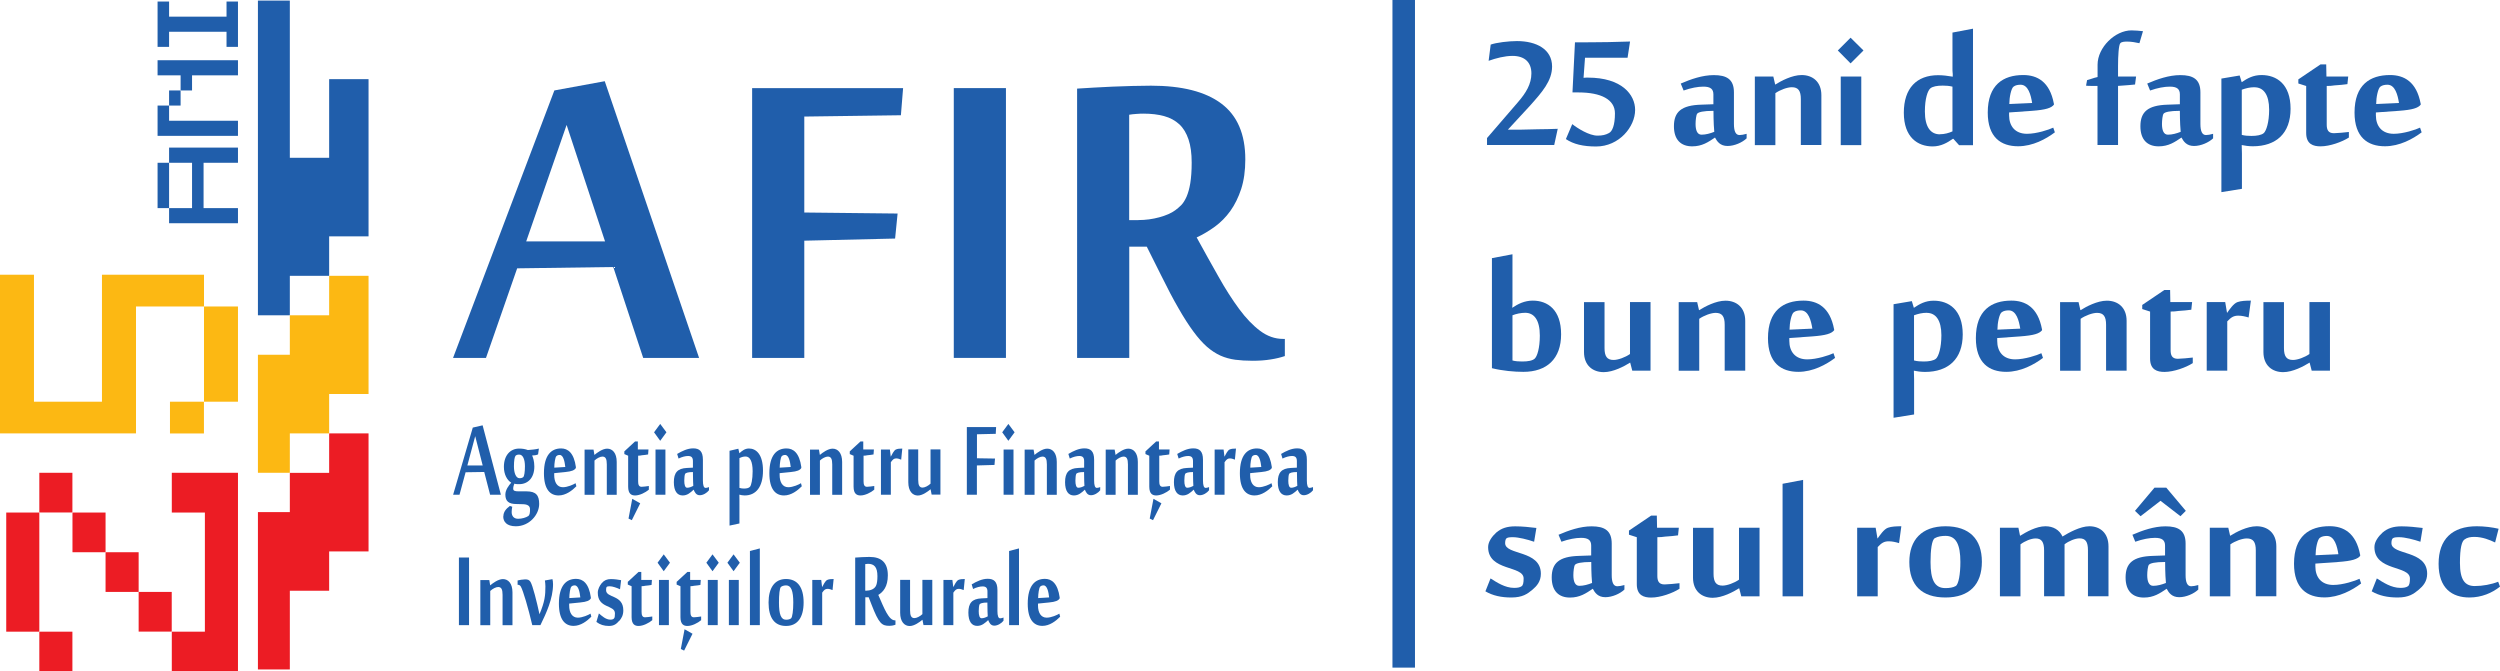
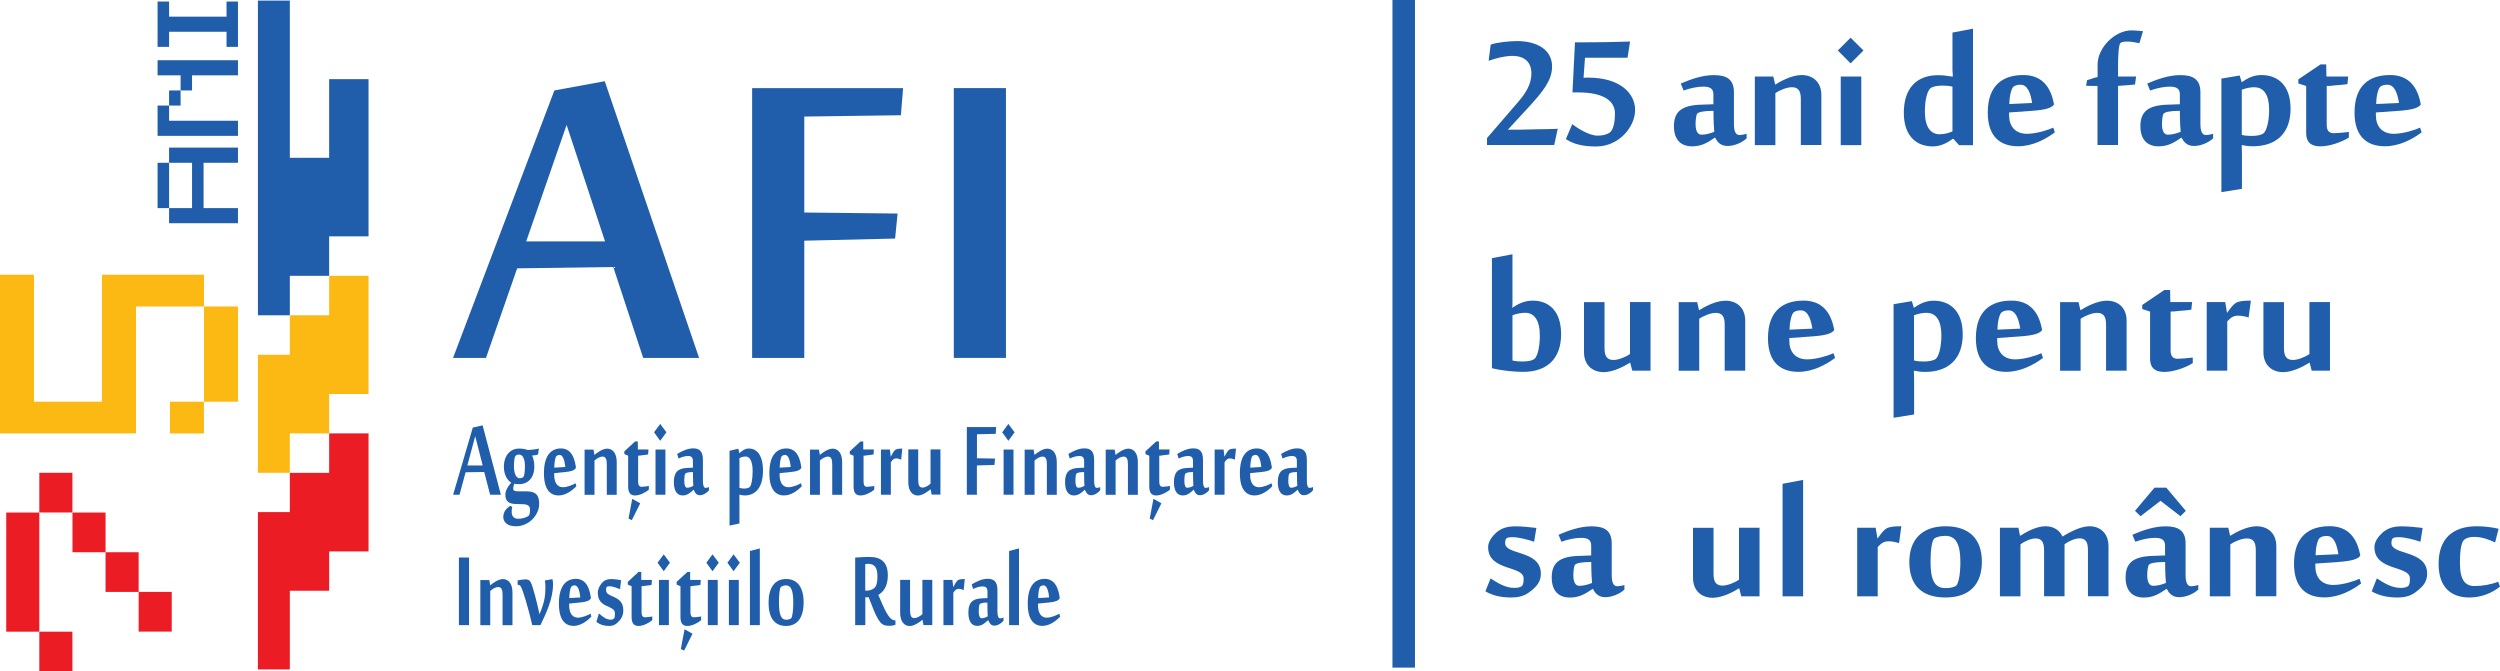
<svg xmlns="http://www.w3.org/2000/svg" id="Layer_2" data-name="Layer 2" viewBox="0 0 340.8 91.52">
  <defs>
    <style>
      .cls-1 {
        fill: #205eab;
      }

      .cls-2 {
        fill: #fcb813;
      }

      .cls-3 {
        fill: #ec1c24;
      }
    </style>
  </defs>
  <g id="Layer_1-2" data-name="Layer 1">
    <g>
      <g>
        <path class="cls-1" d="M205.57,17.68c.95,0,2.66,0,4.12-.06.84,0,1.74-.03,2.66-.06l-.48,2.21h-9.16v-.95l4.2-4.87c1.12-1.29,1.85-2.49,1.85-3.95s-.87-2.38-2.58-2.38c-1.04,0-2.24.31-3.25.67l.28-2.21c.78-.28,2.46-.48,3.58-.48,2.66,0,4.79,1.12,4.79,3.47,0,1.96-1.37,3.5-3.02,5.35l-3,3.25Z" />
        <path class="cls-1" d="M222.9,14.99c0,2.27-2.16,4.98-5.32,4.98-1.76,0-3.08-.31-4.12-1.01l.87-2.04c.7.56,2.3,1.57,3.44,1.57.67,0,1.12-.11,1.54-.34.48-.22.84-1.09.84-2.69,0-1.9-1.9-2.86-4.98-2.86h-.81l.34-6.83c1.01,0,2.91,0,4.51-.03.95-.03,1.96-.06,3-.08l-.34,2.21h-5.8l-.2,2.74c.11-.03.39-.03.59-.03,4.62,0,6.44,2.32,6.44,4.4Z" />
        <path class="cls-1" d="M238.1,18.24v.62c-.59.56-1.65,1.04-2.6,1.04-1.01,0-1.43-.62-1.71-1.15-.92.62-1.76,1.2-3.11,1.2-1.54,0-2.49-.9-2.49-2.74,0-1.96,1.01-2.86,3.7-2.94l1.68-.06v-1.34c0-.73-.39-1.06-1.37-1.06-.73,0-1.68.17-2.69.53l-.39-.95c1.37-.59,2.94-1.15,4.51-1.15,1.74,0,2.74.56,2.74,2.35v4.31c0,1.01.25,1.51.76,1.51.25,0,.59-.06.98-.17ZM233.57,15.11c-1.37,0-2.04.17-2.21.39-.14.17-.22.92-.22,1.4,0,.84.22,1.46.81,1.46s1.18-.17,1.74-.39c-.03-.14-.11-1.43-.11-2.86Z" />
        <path class="cls-1" d="M245.49,19.78v-6.27c0-1.12-.34-1.62-1.23-1.62-.62,0-1.6.36-2.24.81v7.08h-2.8v-9.35h2.52l.25,1.09h.03c.76-.48,2.27-1.29,3.58-1.29,1.48,0,2.69.9,2.69,2.74v6.8h-2.8Z" />
        <path class="cls-1" d="M252.27,5.14l1.76,1.74-1.76,1.76-1.74-1.76,1.74-1.74ZM253.73,19.78h-2.8v-9.35h2.8v9.35Z" />
        <path class="cls-1" d="M266.19,10.01c-.03-.22-.03-.5-.03-.64v-4.93l2.8-.53v15.88h-1.9l-.78-.87h-.06c-.76.53-1.62,1.04-2.77,1.04-2.02,0-3.92-1.23-3.92-4.59s1.76-5.12,4.68-5.12c.59,0,1.32.08,1.99.2v-.42ZM264.45,18.3c.62,0,1.23-.17,1.71-.39v-6.1c-.45-.11-.87-.14-1.32-.14-.76,0-1.4.11-1.71.39-.34.31-.73,1.34-.73,3.14,0,2.16.81,3.11,2.04,3.11Z" />
        <path class="cls-1" d="M279.99,14.13v.14c-.36.45-1.09.7-3,.84l-3.11.22v.39c0,1.46.81,2.52,2.44,2.52,1.32,0,3-.56,3.58-.84l.22.64c-1.2.9-3,1.9-5.01,1.9-2.35,0-4.14-1.23-4.14-4.59,0-3.78,2.1-5.12,4.84-5.12,1.9,0,3.61.9,4.17,3.89ZM273.91,14.18l3.11-.14c-.17-1.09-.53-2.49-1.57-2.49-.34,0-.7.06-.95.25-.34.22-.59,1.48-.59,2.38Z" />
        <path class="cls-1" d="M291.64,5.89c-.48-.11-1.12-.22-1.62-.22-.34,0-.78,0-.98.22-.22.25-.31,1.71-.31,3.14v1.4h2.46l-.14,1.09-.84.08-1.48.11v8.06h-2.8v-8.06h-.92c-.2,0-.42,0-.64-.03l.14-.76c.2-.06.36-.11.56-.17.31-.11.64-.2.87-.25v-1.68c0-2.35,2.38-4.68,4.62-4.68.48,0,1.15.06,1.57.11l-.48,1.62Z" />
        <path class="cls-1" d="M301.69,18.24v.62c-.59.56-1.65,1.04-2.6,1.04-1.01,0-1.43-.62-1.71-1.15-.92.62-1.76,1.2-3.11,1.2-1.54,0-2.49-.9-2.49-2.74,0-1.96,1.01-2.86,3.7-2.94l1.68-.06v-1.34c0-.73-.39-1.06-1.37-1.06-.73,0-1.68.17-2.69.53l-.39-.95c1.37-.59,2.94-1.15,4.51-1.15,1.74,0,2.74.56,2.74,2.35v4.31c0,1.01.25,1.51.76,1.51.25,0,.59-.06.98-.17ZM297.15,15.11c-1.37,0-2.04.17-2.21.39-.14.17-.22.92-.22,1.4,0,.84.22,1.46.81,1.46s1.18-.17,1.74-.39c-.03-.14-.11-1.43-.11-2.86Z" />
        <path class="cls-1" d="M305.58,11.21c.78-.53,1.57-.98,2.72-.98,2.04,0,3.95,1.23,3.95,4.59s-1.96,5.12-5.15,5.12c-.53,0-1.12-.08-1.51-.17,0,.17.03.7.03,1.15v4.82l-2.8.45v-15.48l2.49-.42.28.92ZM307.34,11.89c-.64,0-1.18.14-1.74.34v6.16c.42.11.87.14,1.32.14.7,0,1.37-.11,1.68-.39.34-.31.73-1.46.73-3.19,0-2.07-.78-3.05-1.99-3.05Z" />
        <path class="cls-1" d="M314.37,11.72l-1.06-.34v-.56l3.02-2.04h.78l.03,1.65h2.97l-.11,1.04c-.45.06-1.15.14-1.76.17-.34.06-.7.08-1.06.08v5.26c0,.67.17,1.18.98,1.18.42,0,1.54-.11,2.04-.17v.76c-.92.59-2.58,1.2-3.86,1.2-.98,0-1.96-.28-1.96-1.82v-6.41Z" />
        <path class="cls-1" d="M329.99,14.13v.14c-.36.45-1.09.7-3,.84l-3.11.22v.39c0,1.46.81,2.52,2.44,2.52,1.32,0,3-.56,3.58-.84l.22.64c-1.2.9-3,1.9-5.01,1.9-2.35,0-4.14-1.23-4.14-4.59,0-3.78,2.1-5.12,4.84-5.12,1.9,0,3.61.9,4.17,3.89ZM323.92,14.18l3.11-.14c-.17-1.09-.53-2.49-1.57-2.49-.34,0-.7.06-.95.25-.34.22-.59,1.48-.59,2.38Z" />
        <path class="cls-1" d="M203.38,35.19l2.8-.53v6.8c0,.17-.03.34-.03.5.78-.53,1.68-.98,2.8-.98,2.02,0,3.86,1.23,3.86,4.59s-1.96,5.12-5.15,5.12c-1.23,0-2.83-.14-4.28-.5v-15.01ZM207.92,42.64c-.59,0-1.23.14-1.74.34v6.16c.39.11.87.14,1.32.14.81,0,1.4-.11,1.71-.39.34-.31.7-1.43.7-3.14,0-2.13-.78-3.11-1.99-3.11Z" />
        <path class="cls-1" d="M218.73,41.18v6.27c0,1.12.34,1.62,1.23,1.62.62,0,1.6-.36,2.24-.81v-7.08h2.8v9.35h-2.49l-.28-1.09h-.03c-.76.48-2.27,1.29-3.58,1.29-1.48,0-2.69-.9-2.69-2.74v-6.8h2.8Z" />
        <path class="cls-1" d="M235.11,50.54v-6.27c0-1.12-.34-1.62-1.23-1.62-.62,0-1.6.36-2.24.81v7.08h-2.8v-9.35h2.52l.25,1.09h.03c.76-.48,2.27-1.29,3.58-1.29,1.48,0,2.69.9,2.69,2.74v6.8h-2.8Z" />
        <path class="cls-1" d="M250.03,44.88v.14c-.36.45-1.09.7-3,.84l-3.11.22v.39c0,1.46.81,2.52,2.44,2.52,1.32,0,3-.56,3.58-.84l.22.64c-1.2.9-3,1.9-5.01,1.9-2.35,0-4.14-1.23-4.14-4.59,0-3.78,2.1-5.12,4.84-5.12,1.9,0,3.61.9,4.17,3.89ZM243.95,44.94l3.11-.14c-.17-1.09-.53-2.49-1.57-2.49-.34,0-.7.06-.95.25-.34.22-.59,1.48-.59,2.38Z" />
        <path class="cls-1" d="M260.89,41.97c.78-.53,1.57-.98,2.72-.98,2.04,0,3.95,1.23,3.95,4.59s-1.96,5.12-5.15,5.12c-.53,0-1.12-.08-1.51-.17,0,.17.03.7.03,1.15v4.82l-2.8.45v-15.48l2.49-.42.28.92ZM262.66,42.64c-.64,0-1.18.14-1.74.34v6.16c.42.11.87.14,1.32.14.7,0,1.37-.11,1.68-.39.34-.31.73-1.46.73-3.19,0-2.07-.78-3.05-1.99-3.05Z" />
        <path class="cls-1" d="M278.37,44.88v.14c-.36.45-1.09.7-3,.84l-3.11.22v.39c0,1.46.81,2.52,2.44,2.52,1.32,0,3-.56,3.58-.84l.22.64c-1.2.9-3,1.9-5.01,1.9-2.35,0-4.14-1.23-4.14-4.59,0-3.78,2.1-5.12,4.84-5.12,1.9,0,3.61.9,4.17,3.89ZM272.29,44.94l3.11-.14c-.17-1.09-.53-2.49-1.57-2.49-.34,0-.7.06-.95.25-.34.22-.59,1.48-.59,2.38Z" />
        <path class="cls-1" d="M287.1,50.54v-6.27c0-1.12-.34-1.62-1.23-1.62-.62,0-1.6.36-2.24.81v7.08h-2.8v-9.35h2.52l.25,1.09h.03c.76-.48,2.27-1.29,3.58-1.29,1.48,0,2.69.9,2.69,2.74v6.8h-2.8Z" />
        <path class="cls-1" d="M293.09,42.47l-1.06-.34v-.56l3.02-2.04h.78l.03,1.65h2.97l-.11,1.04c-.45.06-1.15.14-1.76.17-.34.06-.7.08-1.06.08v5.26c0,.67.17,1.18.98,1.18.42,0,1.54-.11,2.04-.17v.76c-.92.59-2.58,1.2-3.86,1.2-.98,0-1.96-.28-1.96-1.82v-6.41Z" />
        <path class="cls-1" d="M306.53,43.28c-.45-.14-.95-.25-1.4-.25-.64,0-.98.22-1.51.78v6.72h-2.8v-9.35h2.52l.25,1.48c.31-.42.87-1.29,1.43-1.48.48-.17,1.12-.2,1.82-.2l-.31,2.3Z" />
        <path class="cls-1" d="M311.35,41.18v6.27c0,1.12.34,1.62,1.23,1.62.62,0,1.6-.36,2.24-.81v-7.08h2.8v9.35h-2.49l-.28-1.09h-.03c-.76.48-2.27,1.29-3.58,1.29-1.48,0-2.69-.9-2.69-2.74v-6.8h2.8Z" />
        <path class="cls-1" d="M208.9,80.39c-.67.56-1.34,1.06-2.88,1.06-1.37,0-2.52-.25-3.53-.84l.7-1.76c.84.53,1.96,1.29,3.22,1.29.45,0,.78-.06,1.01-.22.22-.14.28-.53.28-1.06,0-1.82-4.84-.95-4.84-4.28,0-.76.56-1.48,1.12-1.99.7-.59,1.48-.84,2.58-.84.92,0,1.99.11,2.88.22l-.31,1.88c-.9-.31-2.13-.62-2.88-.62-.48,0-.7.03-.87.14-.14.08-.2.39-.2.67,0,1.68,4.87.9,4.87,4.17,0,1.06-.56,1.68-1.15,2.18Z" />
        <path class="cls-1" d="M221.44,79.75v.62c-.59.56-1.65,1.04-2.6,1.04-1.01,0-1.43-.62-1.71-1.15-.92.62-1.76,1.2-3.11,1.2-1.54,0-2.49-.9-2.49-2.74,0-1.96,1.01-2.86,3.7-2.94l1.68-.06v-1.34c0-.73-.39-1.06-1.37-1.06-.73,0-1.68.17-2.69.53l-.39-.95c1.37-.59,2.94-1.15,4.51-1.15,1.74,0,2.74.56,2.74,2.35v4.31c0,1.01.25,1.51.76,1.51.25,0,.59-.06.98-.17ZM216.91,76.61c-1.37,0-2.04.17-2.21.39-.14.17-.22.92-.22,1.4,0,.84.22,1.46.81,1.46s1.18-.17,1.74-.39c-.03-.14-.11-1.43-.11-2.86Z" />
-         <path class="cls-1" d="M223.12,73.23l-1.06-.34v-.56l3.02-2.04h.78l.03,1.65h2.97l-.11,1.04c-.45.06-1.15.14-1.76.17-.34.06-.7.08-1.06.08v5.26c0,.67.17,1.18.98,1.18.42,0,1.54-.11,2.04-.17v.76c-.92.59-2.58,1.2-3.86,1.2-.98,0-1.96-.28-1.96-1.82v-6.41Z" />
        <path class="cls-1" d="M233.59,71.94v6.27c0,1.12.34,1.62,1.23,1.62.62,0,1.6-.36,2.24-.81v-7.08h2.8v9.35h-2.49l-.28-1.09h-.03c-.76.48-2.27,1.29-3.58,1.29-1.48,0-2.69-.9-2.69-2.74v-6.8h2.8Z" />
        <path class="cls-1" d="M245.8,81.29h-2.8v-15.34l2.8-.53v15.88Z" />
        <path class="cls-1" d="M258.88,74.04c-.45-.14-.95-.25-1.4-.25-.64,0-.98.22-1.51.78v6.72h-2.8v-9.35h2.52l.25,1.48c.31-.42.87-1.29,1.43-1.48.48-.17,1.12-.2,1.82-.2l-.31,2.3Z" />
        <path class="cls-1" d="M260.28,76.61c0-3,1.68-4.87,4.93-4.87s4.96,1.74,4.96,4.84-1.71,4.87-4.96,4.87-4.93-1.68-4.93-4.84ZM265.2,80.17c.56,0,1.06-.08,1.4-.28.39-.22.64-1.62.64-3.28,0-2.38-.59-3.56-2.02-3.56-.53,0-1.06.08-1.46.31-.42.22-.59,1.65-.59,3.25,0,2.44.56,3.56,2.02,3.56Z" />
        <path class="cls-1" d="M278.65,81.29v-6.27c0-1.12-.34-1.62-1.15-1.62-.62,0-1.48.36-2.07.81v7.08h-2.8v-9.35h2.52l.22,1.09h.03c.78-.48,2.16-1.29,3.44-1.29,1.04,0,1.9.48,2.32,1.4.81-.5,2.41-1.4,3.67-1.4,1.43,0,2.6.9,2.6,2.74v6.8h-2.8v-6.27c0-1.12-.31-1.62-1.15-1.62-.59,0-1.46.36-2.04.81v7.08h-2.8Z" />
        <path class="cls-1" d="M299.67,79.75v.62c-.59.56-1.65,1.04-2.6,1.04-1.01,0-1.43-.62-1.71-1.15-.92.62-1.76,1.2-3.11,1.2-1.54,0-2.49-.9-2.49-2.74,0-1.96,1.01-2.86,3.7-2.94l1.68-.06v-1.34c0-.73-.39-1.06-1.37-1.06-.73,0-1.68.17-2.69.53l-.39-.95c1.37-.59,2.94-1.15,4.51-1.15,1.74,0,2.74.56,2.74,2.35v4.31c0,1.01.25,1.51.76,1.51.25,0,.59-.06.98-.17ZM295.31,66.48l2.66,3.16-.73.73-2.72-2.1-2.72,2.1-.76-.73,2.66-3.16h1.6ZM295.14,76.61c-1.37,0-2.04.17-2.21.39-.14.17-.22.92-.22,1.4,0,.84.22,1.46.81,1.46s1.18-.17,1.74-.39c-.03-.14-.11-1.43-.11-2.86Z" />
        <path class="cls-1" d="M307.51,81.29v-6.27c0-1.12-.34-1.62-1.23-1.62-.62,0-1.6.36-2.24.81v7.08h-2.8v-9.35h2.52l.25,1.09h.03c.76-.48,2.27-1.29,3.58-1.29,1.48,0,2.69.9,2.69,2.74v6.8h-2.8Z" />
        <path class="cls-1" d="M321.74,75.63v.14c-.36.45-1.09.7-3,.84l-3.11.22v.39c0,1.46.81,2.52,2.44,2.52,1.32,0,3-.56,3.58-.84l.22.64c-1.2.9-3,1.9-5.01,1.9-2.35,0-4.14-1.23-4.14-4.59,0-3.78,2.1-5.12,4.84-5.12,1.9,0,3.61.9,4.17,3.89ZM315.66,75.69l3.11-.14c-.17-1.09-.53-2.49-1.57-2.49-.34,0-.7.06-.95.25-.34.22-.59,1.48-.59,2.38Z" />
        <path class="cls-1" d="M329.72,80.39c-.67.56-1.34,1.06-2.88,1.06-1.37,0-2.52-.25-3.53-.84l.7-1.76c.84.53,1.96,1.29,3.22,1.29.45,0,.78-.06,1.01-.22.22-.14.28-.53.28-1.06,0-1.82-4.84-.95-4.84-4.28,0-.76.56-1.48,1.12-1.99.7-.59,1.48-.84,2.58-.84.92,0,1.99.11,2.88.22l-.31,1.88c-.9-.31-2.13-.62-2.88-.62-.48,0-.7.03-.87.14-.14.08-.2.39-.2.67,0,1.68,4.87.9,4.87,4.17,0,1.06-.56,1.68-1.15,2.18Z" />
        <path class="cls-1" d="M340.13,73.95c-.7-.34-1.71-.76-2.83-.76-.5,0-.98.08-1.32.34-.39.25-.64,1.15-.64,3.22,0,2.32.7,3.14,2.02,3.14,1.06,0,2.27-.22,3.19-.59l.25.67c-1.09.87-2.52,1.48-4.17,1.48-2.35,0-4.2-1.23-4.2-4.59s1.85-5.12,5.21-5.12c1.01,0,2.1.14,2.97.34l-.48,1.88Z" />
      </g>
      <g>
        <path class="cls-1" d="M87.68,48.79l-4.08-12.39-13.1.18-4.25,12.21h-4.49l13.81-36.46,6.87-1.26,12.86,37.72h-7.62ZM82.48,32.91l-5.24-15.88-5.51,15.88h10.75Z" />
        <path class="cls-1" d="M109.64,48.79h-7.11V12.01h20.58l-.3,3.7-13.17.18v13.08l12.72.14-.34,3.41-12.38.29v15.99Z" />
        <path class="cls-1" d="M137.13,48.79h-7.11V12.01h7.11v36.78Z" />
-         <path class="cls-1" d="M156.32,33.63h-2.38v15.16h-7.11V12.08c.7-.05,1.47-.1,2.3-.14.83-.05,1.68-.09,2.55-.13.87-.03,1.76-.07,2.65-.09.89-.02,1.75-.04,2.57-.04,4.22,0,7.42.81,9.59,2.44,2.18,1.63,3.27,4.17,3.27,7.62,0,1.53-.19,2.87-.56,4.02-.38,1.15-.87,2.15-1.48,3-.61.85-1.32,1.56-2.11,2.14-.79.57-1.62,1.07-2.48,1.47,1.04,1.89,2.03,3.68,2.98,5.35.94,1.68,1.88,3.14,2.81,4.4.93,1.26,1.88,2.25,2.86,2.98.97.73,2.02,1.1,3.13,1.1h.24v2.34c-.57.19-1.21.35-1.94.46-.73.12-1.54.18-2.45.18s-1.65-.05-2.37-.14c-.71-.1-1.38-.28-2.01-.56-.62-.28-1.24-.68-1.84-1.2-.6-.53-1.22-1.22-1.85-2.08-.64-.86-1.32-1.92-2.04-3.18-.73-1.26-1.52-2.76-2.38-4.51l-1.94-3.88ZM155.17,30c1,0,1.96-.13,2.87-.38.92-.25,1.64-.57,2.16-.95.27-.19.54-.43.82-.7.27-.28.51-.66.73-1.15.21-.49.39-1.11.51-1.85.12-.74.19-1.68.19-2.8,0-1.25-.14-2.3-.43-3.16-.29-.86-.7-1.55-1.26-2.07-.56-.51-1.24-.89-2.06-1.11-.82-.23-1.77-.34-2.86-.34-.25,0-.56.01-.92.04-.36.02-.69.06-.99.11v14.37h1.23Z" />
      </g>
      <rect class="cls-1" x="189.82" width="3.07" height="91.01" />
      <polygon class="cls-3" points="44.87 59.08 44.87 64.46 39.51 64.46 39.51 69.81 35.16 69.81 35.16 91.26 39.51 91.26 39.51 85.91 39.51 80.53 44.87 80.53 44.87 75.17 50.24 75.17 50.24 69.81 50.24 64.46 50.24 59.08 44.87 59.08" />
      <polygon class="cls-1" points="44.87 10.79 44.87 16.13 44.87 16.15 44.87 21.51 39.51 21.51 39.51 21.49 39.51 16.13 39.51 10.79 39.51 5.43 39.51 .08 35.16 .08 35.16 42.98 39.51 42.98 39.51 37.6 44.87 37.6 44.87 32.22 50.24 32.22 50.24 26.88 50.24 21.51 50.24 16.15 50.24 16.13 50.24 10.79 44.87 10.79" />
      <polygon class="cls-2" points="44.87 37.6 44.87 42.98 39.51 42.98 39.51 48.36 35.16 48.36 35.16 64.45 39.51 64.45 39.51 59.08 44.87 59.08 44.87 53.71 50.24 53.71 50.24 48.36 50.24 42.98 50.24 37.6 44.87 37.6" />
      <g>
        <polygon class="cls-3" points=".85 75.28 .85 80.69 .85 86.11 5.36 86.11 5.36 80.69 5.36 75.28 5.36 69.87 .85 69.87 .85 75.28" />
        <rect class="cls-3" x="5.36" y="64.45" width="4.51" height="5.41" />
        <rect class="cls-3" x="5.36" y="86.11" width="4.51" height="5.41" />
        <rect class="cls-3" x="9.88" y="69.87" width="4.51" height="5.41" />
        <rect class="cls-3" x="14.39" y="75.28" width="4.51" height="5.41" />
        <rect class="cls-3" x="18.9" y="80.69" width="4.51" height="5.41" />
-         <polygon class="cls-3" points="27.93 91.52 32.44 91.52 32.44 86.11 32.44 80.69 32.44 75.28 32.44 69.87 32.44 64.45 27.93 64.45 23.42 64.45 23.42 69.87 27.93 69.87 27.93 75.28 27.93 80.69 27.93 86.11 23.42 86.11 23.42 91.52 27.93 91.52" />
      </g>
      <g>
        <polygon class="cls-2" points="0 46.1 0 50.43 0 54.76 0 59.08 4.63 59.08 9.27 59.08 13.9 59.08 18.54 59.08 18.54 54.76 18.54 50.43 18.54 46.1 18.54 41.78 23.17 41.78 27.81 41.78 27.81 37.45 23.17 37.45 18.54 37.45 13.9 37.45 13.9 41.78 13.9 46.1 13.9 50.43 13.9 54.76 9.27 54.76 4.63 54.76 4.63 50.43 4.63 46.1 4.63 41.78 4.63 37.45 0 37.45 0 41.78 0 46.1" />
        <rect class="cls-2" x="23.17" y="54.76" width="4.63" height="4.33" />
        <polygon class="cls-2" points="27.81 50.43 27.81 54.76 32.44 54.76 32.44 50.43 32.44 46.1 32.44 41.78 27.81 41.78 27.81 46.1 27.81 50.43" />
      </g>
      <g>
        <g>
          <polygon class="cls-1" points="23.05 24.25 23.05 22.19 21.48 22.19 21.48 24.25 21.48 26.31 21.48 28.37 23.05 28.37 23.05 26.31 23.05 24.25" />
          <polygon class="cls-1" points="24.62 22.19 26.18 22.19 26.18 24.25 26.18 26.31 26.18 28.37 24.62 28.37 23.05 28.37 23.05 30.43 24.62 30.43 26.18 30.43 27.75 30.43 29.31 30.43 30.88 30.43 32.44 30.43 32.44 28.37 30.88 28.37 29.31 28.37 27.75 28.37 27.75 26.31 27.75 24.25 27.75 22.19 29.31 22.19 30.88 22.19 32.44 22.19 32.44 20.12 30.88 20.12 29.31 20.12 27.75 20.12 26.18 20.12 24.62 20.12 23.05 20.12 23.05 22.19 24.62 22.19" />
        </g>
        <polygon class="cls-1" points="26.18 4.33 27.75 4.33 29.31 4.33 30.88 4.33 30.88 6.39 32.44 6.39 32.44 4.33 32.44 2.27 32.44 .21 30.88 .21 30.88 2.27 29.31 2.27 27.75 2.27 26.18 2.27 24.62 2.27 23.05 2.27 23.05 .21 21.48 .21 21.48 2.27 21.48 4.33 21.48 6.39 23.05 6.39 23.05 4.33 24.62 4.33 26.18 4.33" />
        <g>
          <polygon class="cls-1" points="23.05 10.27 24.62 10.27 24.62 12.33 26.18 12.33 26.18 10.27 27.75 10.27 29.31 10.27 30.88 10.27 32.44 10.27 32.44 8.21 30.88 8.21 29.31 8.21 27.75 8.21 26.18 8.21 24.62 8.21 23.05 8.21 21.48 8.21 21.48 10.27 23.05 10.27" />
          <polygon class="cls-1" points="21.48 16.46 21.48 18.52 23.05 18.52 24.62 18.52 26.18 18.52 27.75 18.52 29.31 18.52 30.88 18.52 32.44 18.52 32.44 16.46 30.88 16.46 29.31 16.46 27.75 16.46 26.18 16.46 24.62 16.46 23.05 16.46 23.05 14.39 21.48 14.39 21.48 16.46" />
          <rect class="cls-1" x="23.05" y="12.33" width="1.57" height="2.06" />
        </g>
      </g>
      <g>
        <path class="cls-1" d="M66.81,67.44l-.8-3.1-2.54.04-.83,3.06h-.87l2.68-9.15,1.34-.31,2.49,9.46h-1.48ZM65.8,63.45l-1.02-3.99-1.07,3.99h2.08Z" />
        <path class="cls-1" d="M68.62,70.39c0-.61.38-1.05.89-1.42l.32.11c-.05.28-.08.46-.08.72,0,.55.3.92.88.92.53,0,1.08-.17,1.38-.37.22-.17.24-.48.24-.94s-.35-.68-1.06-.68l-.76-.02c-1.07,0-1.54-.37-1.54-1.29,0-.63.46-1.24.8-1.62-.54-.33-1-1.09-1-2.16,0-1.57.88-2.49,2.07-2.49.49,0,.84.07,1.2.2.47-.04,1.1-.09,1.5-.2l-.11.79c-.2.11-.56.15-.81.15.12.3.3.74.3,1.51,0,1.55-.88,2.4-2.06,2.4-.2,0-.51,0-.66-.07-.07.15-.16.42-.16.68,0,.28.19.37.73.37h1.08c1.3,0,1.73.54,1.73,1.72,0,1.46-1.34,3.04-3.18,3.04-1.26,0-1.72-.63-1.72-1.35ZM71.34,65.02c.12-.11.22-.66.22-1.46,0-.9-.26-1.59-.77-1.59-.23,0-.37.04-.5.15-.14.15-.23.65-.23,1.48s.26,1.59.76,1.59c.24,0,.39-.05.53-.17Z" />
        <path class="cls-1" d="M78.5,63.71v.09c-.18.29-.53.46-1.45.55l-1.5.15v.26c0,.96.39,1.66,1.18,1.66.64,0,1.45-.37,1.73-.55l.11.42c-.58.59-1.45,1.25-2.42,1.25-1.14,0-2-.81-2-3.03,0-2.49,1.02-3.38,2.34-3.38.92,0,1.75.59,2.02,2.56ZM75.56,63.75l1.5-.09c-.08-.72-.26-1.64-.76-1.64-.16,0-.34.04-.46.17-.16.15-.28.98-.28,1.57Z" />
        <path class="cls-1" d="M82.72,67.44v-4.13c0-.74-.16-1.07-.6-1.07-.3,0-.77.24-1.08.54v4.67h-1.35v-6.16h1.22l.12.72h.01c.37-.31,1.1-.85,1.73-.85.72,0,1.3.59,1.3,1.81v4.48h-1.35Z" />
        <path class="cls-1" d="M85.62,62.12l-.51-.22v-.37l1.46-1.35h.38v1.09h1.45l-.05.68c-.22.04-.56.09-.85.11-.16.04-.34.06-.51.06v3.47c0,.44.08.77.47.77.2,0,.74-.07.99-.11v.5c-.45.39-1.25.79-1.87.79-.47,0-.95-.18-.95-1.2v-4.22ZM87.28,68.6l-1.15,2.31-.45-.22.51-2.69,1.08.61Z" />
        <path class="cls-1" d="M90,57.79l.85,1.14-.85,1.16-.84-1.16.84-1.14ZM90.71,67.44h-1.35v-6.16h1.35v6.16Z" />
        <path class="cls-1" d="M96.65,66.42v.41c-.28.37-.8.68-1.26.68-.49,0-.69-.41-.83-.76-.45.41-.85.79-1.5.79-.74,0-1.2-.59-1.2-1.81,0-1.29.49-1.88,1.79-1.94l.81-.04v-.89c0-.48-.19-.7-.66-.7-.35,0-.81.11-1.3.35l-.19-.63c.66-.39,1.42-.76,2.18-.76.84,0,1.33.37,1.33,1.55v2.84c0,.66.12,1,.37,1,.12,0,.28-.04.47-.11ZM94.46,64.35c-.66,0-.99.11-1.07.26-.07.11-.11.61-.11.92,0,.55.11.96.39.96s.57-.11.84-.26c-.01-.09-.05-.94-.05-1.88Z" />
        <path class="cls-1" d="M100.79,61.79c.38-.35.76-.65,1.31-.65.99,0,1.91.81,1.91,3.02s-.95,3.38-2.49,3.38c-.26,0-.54-.05-.73-.11,0,.11.01.46.01.76v3.17l-1.35.29v-10.2l1.2-.28.14.61ZM101.64,62.23c-.31,0-.57.09-.84.22v4.06c.2.07.42.09.64.09.34,0,.66-.07.81-.26.16-.2.35-.96.35-2.1,0-1.37-.38-2.01-.96-2.01Z" />
        <path class="cls-1" d="M109.23,63.71v.09c-.18.29-.53.46-1.45.55l-1.5.15v.26c0,.96.39,1.66,1.18,1.66.64,0,1.45-.37,1.73-.55l.11.42c-.58.59-1.45,1.25-2.42,1.25-1.14,0-2-.81-2-3.03,0-2.49,1.02-3.38,2.34-3.38.92,0,1.75.59,2.02,2.56ZM106.29,63.75l1.5-.09c-.08-.72-.26-1.64-.76-1.64-.16,0-.34.04-.46.17-.16.15-.28.98-.28,1.57Z" />
        <path class="cls-1" d="M113.45,67.44v-4.13c0-.74-.16-1.07-.6-1.07-.3,0-.77.24-1.08.54v4.67h-1.35v-6.16h1.22l.12.72h.01c.37-.31,1.1-.85,1.73-.85.72,0,1.3.59,1.3,1.81v4.48h-1.35Z" />
        <path class="cls-1" d="M116.35,62.12l-.51-.22v-.37l1.46-1.35h.38v1.09h1.45l-.05.68c-.22.04-.56.09-.85.11-.16.04-.34.06-.51.06v3.47c0,.44.08.77.47.77.2,0,.74-.07.99-.11v.5c-.45.39-1.25.79-1.87.79-.47,0-.95-.18-.95-1.2v-4.22Z" />
        <path class="cls-1" d="M122.85,62.66c-.22-.09-.46-.17-.68-.17-.31,0-.47.15-.73.52v4.43h-1.35v-6.16h1.22l.12.98c.15-.28.42-.85.69-.98.23-.11.54-.13.88-.13l-.15,1.51Z" />
        <path class="cls-1" d="M125.17,61.27v4.13c0,.74.16,1.07.6,1.07.3,0,.77-.24,1.08-.54v-4.67h1.35v6.16h-1.2l-.14-.72h-.01c-.37.31-1.1.85-1.73.85-.72,0-1.3-.59-1.3-1.81v-4.48h1.35Z" />
        <path class="cls-1" d="M133.18,67.44h-1.38v-9.22h3.99l-.05.92-2.56.06v3.27l2.46.04-.07.87-2.4.07v4Z" />
        <path class="cls-1" d="M137.46,57.79l.85,1.14-.85,1.16-.84-1.16.84-1.14ZM138.16,67.44h-1.35v-6.16h1.35v6.16Z" />
        <path class="cls-1" d="M142.71,67.44v-4.13c0-.74-.16-1.07-.6-1.07-.3,0-.77.24-1.08.54v4.67h-1.35v-6.16h1.22l.12.72h.01c.37-.31,1.1-.85,1.73-.85.72,0,1.3.59,1.3,1.81v4.48h-1.35Z" />
        <path class="cls-1" d="M149.98,66.42v.41c-.28.37-.8.68-1.26.68-.49,0-.69-.41-.83-.76-.45.41-.85.79-1.5.79-.74,0-1.2-.59-1.2-1.81,0-1.29.49-1.88,1.79-1.94l.81-.04v-.89c0-.48-.19-.7-.66-.7-.35,0-.81.11-1.3.35l-.19-.63c.66-.39,1.42-.76,2.18-.76.84,0,1.33.37,1.33,1.55v2.84c0,.66.12,1,.37,1,.12,0,.28-.04.47-.11ZM147.78,64.35c-.66,0-.99.11-1.07.26-.07.11-.11.61-.11.92,0,.55.11.96.39.96s.57-.11.84-.26c-.01-.09-.05-.94-.05-1.88Z" />
        <path class="cls-1" d="M153.76,67.44v-4.13c0-.74-.16-1.07-.6-1.07-.3,0-.77.24-1.08.54v4.67h-1.35v-6.16h1.22l.12.72h.01c.37-.31,1.1-.85,1.73-.85.72,0,1.3.59,1.3,1.81v4.48h-1.35Z" />
        <path class="cls-1" d="M156.66,62.12l-.51-.22v-.37l1.46-1.35h.38v1.09h1.45l-.05.68c-.22.04-.56.09-.85.11-.16.04-.34.06-.51.06v3.47c0,.44.08.77.47.77.2,0,.74-.07.99-.11v.5c-.45.39-1.25.79-1.87.79-.47,0-.95-.18-.95-1.2v-4.22ZM158.33,68.6l-1.15,2.31-.45-.22.51-2.69,1.08.61Z" />
        <path class="cls-1" d="M164.82,66.42v.41c-.28.37-.8.68-1.26.68-.49,0-.69-.41-.83-.76-.45.41-.85.79-1.5.79-.74,0-1.2-.59-1.2-1.81,0-1.29.49-1.88,1.79-1.94l.81-.04v-.89c0-.48-.19-.7-.66-.7-.35,0-.81.11-1.3.35l-.19-.63c.66-.39,1.42-.76,2.18-.76.84,0,1.33.37,1.33,1.55v2.84c0,.66.12,1,.37,1,.12,0,.28-.04.47-.11ZM162.63,64.35c-.66,0-.99.11-1.07.26-.07.11-.11.61-.11.92,0,.55.11.96.39.96s.57-.11.84-.26c-.01-.09-.05-.94-.05-1.88Z" />
        <path class="cls-1" d="M168.34,62.66c-.22-.09-.46-.17-.68-.17-.31,0-.47.15-.73.52v4.43h-1.35v-6.16h1.22l.12.98c.15-.28.42-.85.69-.98.23-.11.54-.13.88-.13l-.15,1.51Z" />
        <path class="cls-1" d="M173.37,63.71v.09c-.18.29-.53.46-1.45.55l-1.5.15v.26c0,.96.39,1.66,1.18,1.66.64,0,1.45-.37,1.73-.55l.11.42c-.58.59-1.45,1.25-2.42,1.25-1.14,0-2-.81-2-3.03,0-2.49,1.02-3.38,2.34-3.38.92,0,1.75.59,2.02,2.56ZM170.44,63.75l1.5-.09c-.08-.72-.26-1.64-.76-1.64-.16,0-.34.04-.46.17-.16.15-.28.98-.28,1.57Z" />
        <path class="cls-1" d="M178.99,66.42v.41c-.28.37-.8.68-1.26.68-.49,0-.69-.41-.83-.76-.45.41-.85.79-1.5.79-.75,0-1.21-.59-1.21-1.81,0-1.29.49-1.88,1.79-1.94l.81-.04v-.89c0-.48-.19-.7-.66-.7-.35,0-.81.11-1.3.35l-.19-.63c.66-.39,1.42-.76,2.18-.76.84,0,1.33.37,1.33,1.55v2.84c0,.66.12,1,.37,1,.12,0,.28-.04.47-.11ZM176.8,64.35c-.66,0-.99.11-1.07.26-.07.11-.11.61-.11.92,0,.55.11.96.39.96s.57-.11.84-.26c-.01-.09-.05-.94-.05-1.88Z" />
        <path class="cls-1" d="M63.94,85.22h-1.38v-9.22h1.38v9.22Z" />
        <path class="cls-1" d="M68.51,85.22v-4.13c0-.74-.16-1.07-.6-1.07-.3,0-.77.24-1.08.54v4.67h-1.35v-6.16h1.22l.12.72h.01c.37-.31,1.1-.85,1.73-.85.72,0,1.3.59,1.3,1.81v4.48h-1.35Z" />
        <path class="cls-1" d="M70.56,79.13c.19-.06.74-.15,1.03-.15.34,0,.54.06.72.33.32.52.87,2.75,1.23,4.41h.01c.72-1.72.8-2.53.8-3.78,0-.28-.04-.65-.07-.81l1.03-.18c.05.17.08.44.08.7,0,1.96-.93,3.95-1.72,5.57h-1.11c-.54-2.31-1.25-4.72-1.56-5.26-.11-.17-.23-.24-.39-.24h-.05v-.59Z" />
        <path class="cls-1" d="M80.54,81.49v.09c-.18.29-.53.46-1.45.55l-1.5.15v.26c0,.96.39,1.66,1.18,1.66.64,0,1.45-.37,1.73-.55l.11.42c-.58.59-1.45,1.25-2.42,1.25-1.14,0-2-.81-2-3.03,0-2.49,1.02-3.38,2.34-3.38.92,0,1.75.59,2.02,2.56ZM77.61,81.53l1.5-.09c-.08-.72-.26-1.64-.76-1.64-.16,0-.34.04-.46.17-.16.15-.28.98-.28,1.57Z" />
        <path class="cls-1" d="M84.4,84.63c-.32.37-.65.7-1.39.7-.66,0-1.22-.17-1.71-.55l.34-1.16c.41.35.95.85,1.56.85.22,0,.38-.04.49-.15.11-.09.14-.35.14-.7,0-1.2-2.34-.63-2.34-2.82,0-.5.27-.98.54-1.31.34-.39.72-.55,1.25-.55.45,0,.96.07,1.39.15l-.15,1.24c-.43-.2-1.03-.41-1.39-.41-.23,0-.34.02-.42.09-.07.06-.09.26-.09.44,0,1.11,2.35.59,2.35,2.75,0,.7-.27,1.11-.55,1.44Z" />
        <path class="cls-1" d="M86.09,79.91l-.51-.22v-.37l1.46-1.35h.38v1.09h1.45l-.05.68c-.22.04-.56.09-.85.11-.16.04-.34.06-.51.06v3.47c0,.44.08.77.47.77.2,0,.74-.07.99-.11v.5c-.45.39-1.25.79-1.87.79-.47,0-.95-.18-.95-1.2v-4.22Z" />
        <path class="cls-1" d="M90.48,75.57l.85,1.14-.85,1.16-.84-1.16.84-1.14ZM91.18,85.22h-1.35v-6.16h1.35v6.16Z" />
        <path class="cls-1" d="M92.75,79.91l-.51-.22v-.37l1.46-1.35h.38v1.09h1.45l-.05.68c-.22.04-.56.09-.85.11-.16.04-.34.06-.51.06v3.47c0,.44.08.77.47.77.2,0,.74-.07.99-.11v.5c-.45.39-1.25.79-1.87.79-.47,0-.95-.18-.95-1.2v-4.22ZM94.41,86.38l-1.15,2.31-.45-.22.51-2.69,1.08.61Z" />
        <path class="cls-1" d="M97.13,75.57l.85,1.14-.85,1.16-.84-1.16.84-1.14ZM97.84,85.22h-1.35v-6.16h1.35v6.16Z" />
        <path class="cls-1" d="M100,75.57l.85,1.14-.85,1.16-.84-1.16.84-1.14ZM100.71,85.22h-1.35v-6.16h1.35v6.16Z" />
        <path class="cls-1" d="M103.58,85.22h-1.35v-10.11l1.35-.35v10.46Z" />
        <path class="cls-1" d="M104.77,82.14c0-1.97.81-3.21,2.38-3.21s2.4,1.14,2.4,3.19-.83,3.21-2.4,3.21-2.38-1.11-2.38-3.19ZM107.15,84.48c.27,0,.51-.05.68-.18.19-.15.31-1.07.31-2.16,0-1.57-.28-2.34-.97-2.34-.26,0-.51.06-.7.2-.2.15-.28,1.09-.28,2.14,0,1.61.27,2.34.97,2.34Z" />
-         <path class="cls-1" d="M113.49,80.44c-.22-.09-.46-.17-.68-.17-.31,0-.47.15-.73.52v4.43h-1.35v-6.16h1.22l.12.98c.15-.28.42-.85.69-.98.23-.11.54-.13.88-.13l-.15,1.51Z" />
        <path class="cls-1" d="M118.42,81.42h-.46v3.8h-1.38v-9.21c.54-.04,1.31-.09,1.95-.09,1.64,0,2.5.79,2.5,2.51,0,1.55-.64,2.27-1.3,2.67.83,1.9,1.42,3.47,2.29,3.47h.05v.59c-.22.09-.5.15-.85.15-1,0-1.41-.29-2.42-2.91l-.38-.98ZM118.19,80.51c.39,0,.77-.15.97-.33.23-.2.45-.5.45-1.64,0-1.25-.45-1.68-1.29-1.68-.09,0-.26.02-.37.04v3.62h.23Z" />
        <path class="cls-1" d="M124.06,79.06v4.13c0,.74.16,1.07.6,1.07.3,0,.77-.24,1.08-.54v-4.67h1.35v6.16h-1.2l-.14-.72h-.01c-.37.31-1.1.85-1.73.85-.72,0-1.3-.59-1.3-1.81v-4.48h1.35Z" />
        <path class="cls-1" d="M131.37,80.44c-.22-.09-.46-.17-.68-.17-.31,0-.47.15-.73.52v4.43h-1.35v-6.16h1.22l.12.98c.15-.28.42-.85.69-.98.23-.11.54-.13.88-.13l-.15,1.51Z" />
        <path class="cls-1" d="M136.8,84.2v.41c-.28.37-.8.68-1.26.68-.49,0-.69-.41-.83-.76-.45.41-.85.79-1.5.79-.74,0-1.2-.59-1.2-1.81,0-1.29.49-1.88,1.79-1.94l.81-.04v-.89c0-.48-.19-.7-.66-.7-.35,0-.81.11-1.3.35l-.19-.63c.66-.39,1.42-.76,2.18-.76.84,0,1.33.37,1.33,1.55v2.84c0,.66.12,1,.37,1,.12,0,.28-.04.47-.11ZM134.6,82.14c-.66,0-.99.11-1.07.26-.07.11-.11.61-.11.92,0,.55.11.96.39.96s.57-.11.84-.26c-.01-.09-.05-.94-.05-1.88Z" />
        <path class="cls-1" d="M138.91,85.22h-1.35v-10.11l1.35-.35v10.46Z" />
        <path class="cls-1" d="M144.45,81.49v.09c-.18.29-.53.46-1.45.55l-1.5.15v.26c0,.96.39,1.66,1.18,1.66.64,0,1.45-.37,1.73-.55l.11.42c-.58.59-1.45,1.25-2.42,1.25-1.14,0-2-.81-2-3.03,0-2.49,1.02-3.38,2.34-3.38.92,0,1.75.59,2.02,2.56ZM141.52,81.53l1.5-.09c-.08-.72-.26-1.64-.76-1.64-.16,0-.34.04-.46.17-.16.15-.28.98-.28,1.57Z" />
      </g>
    </g>
  </g>
</svg>